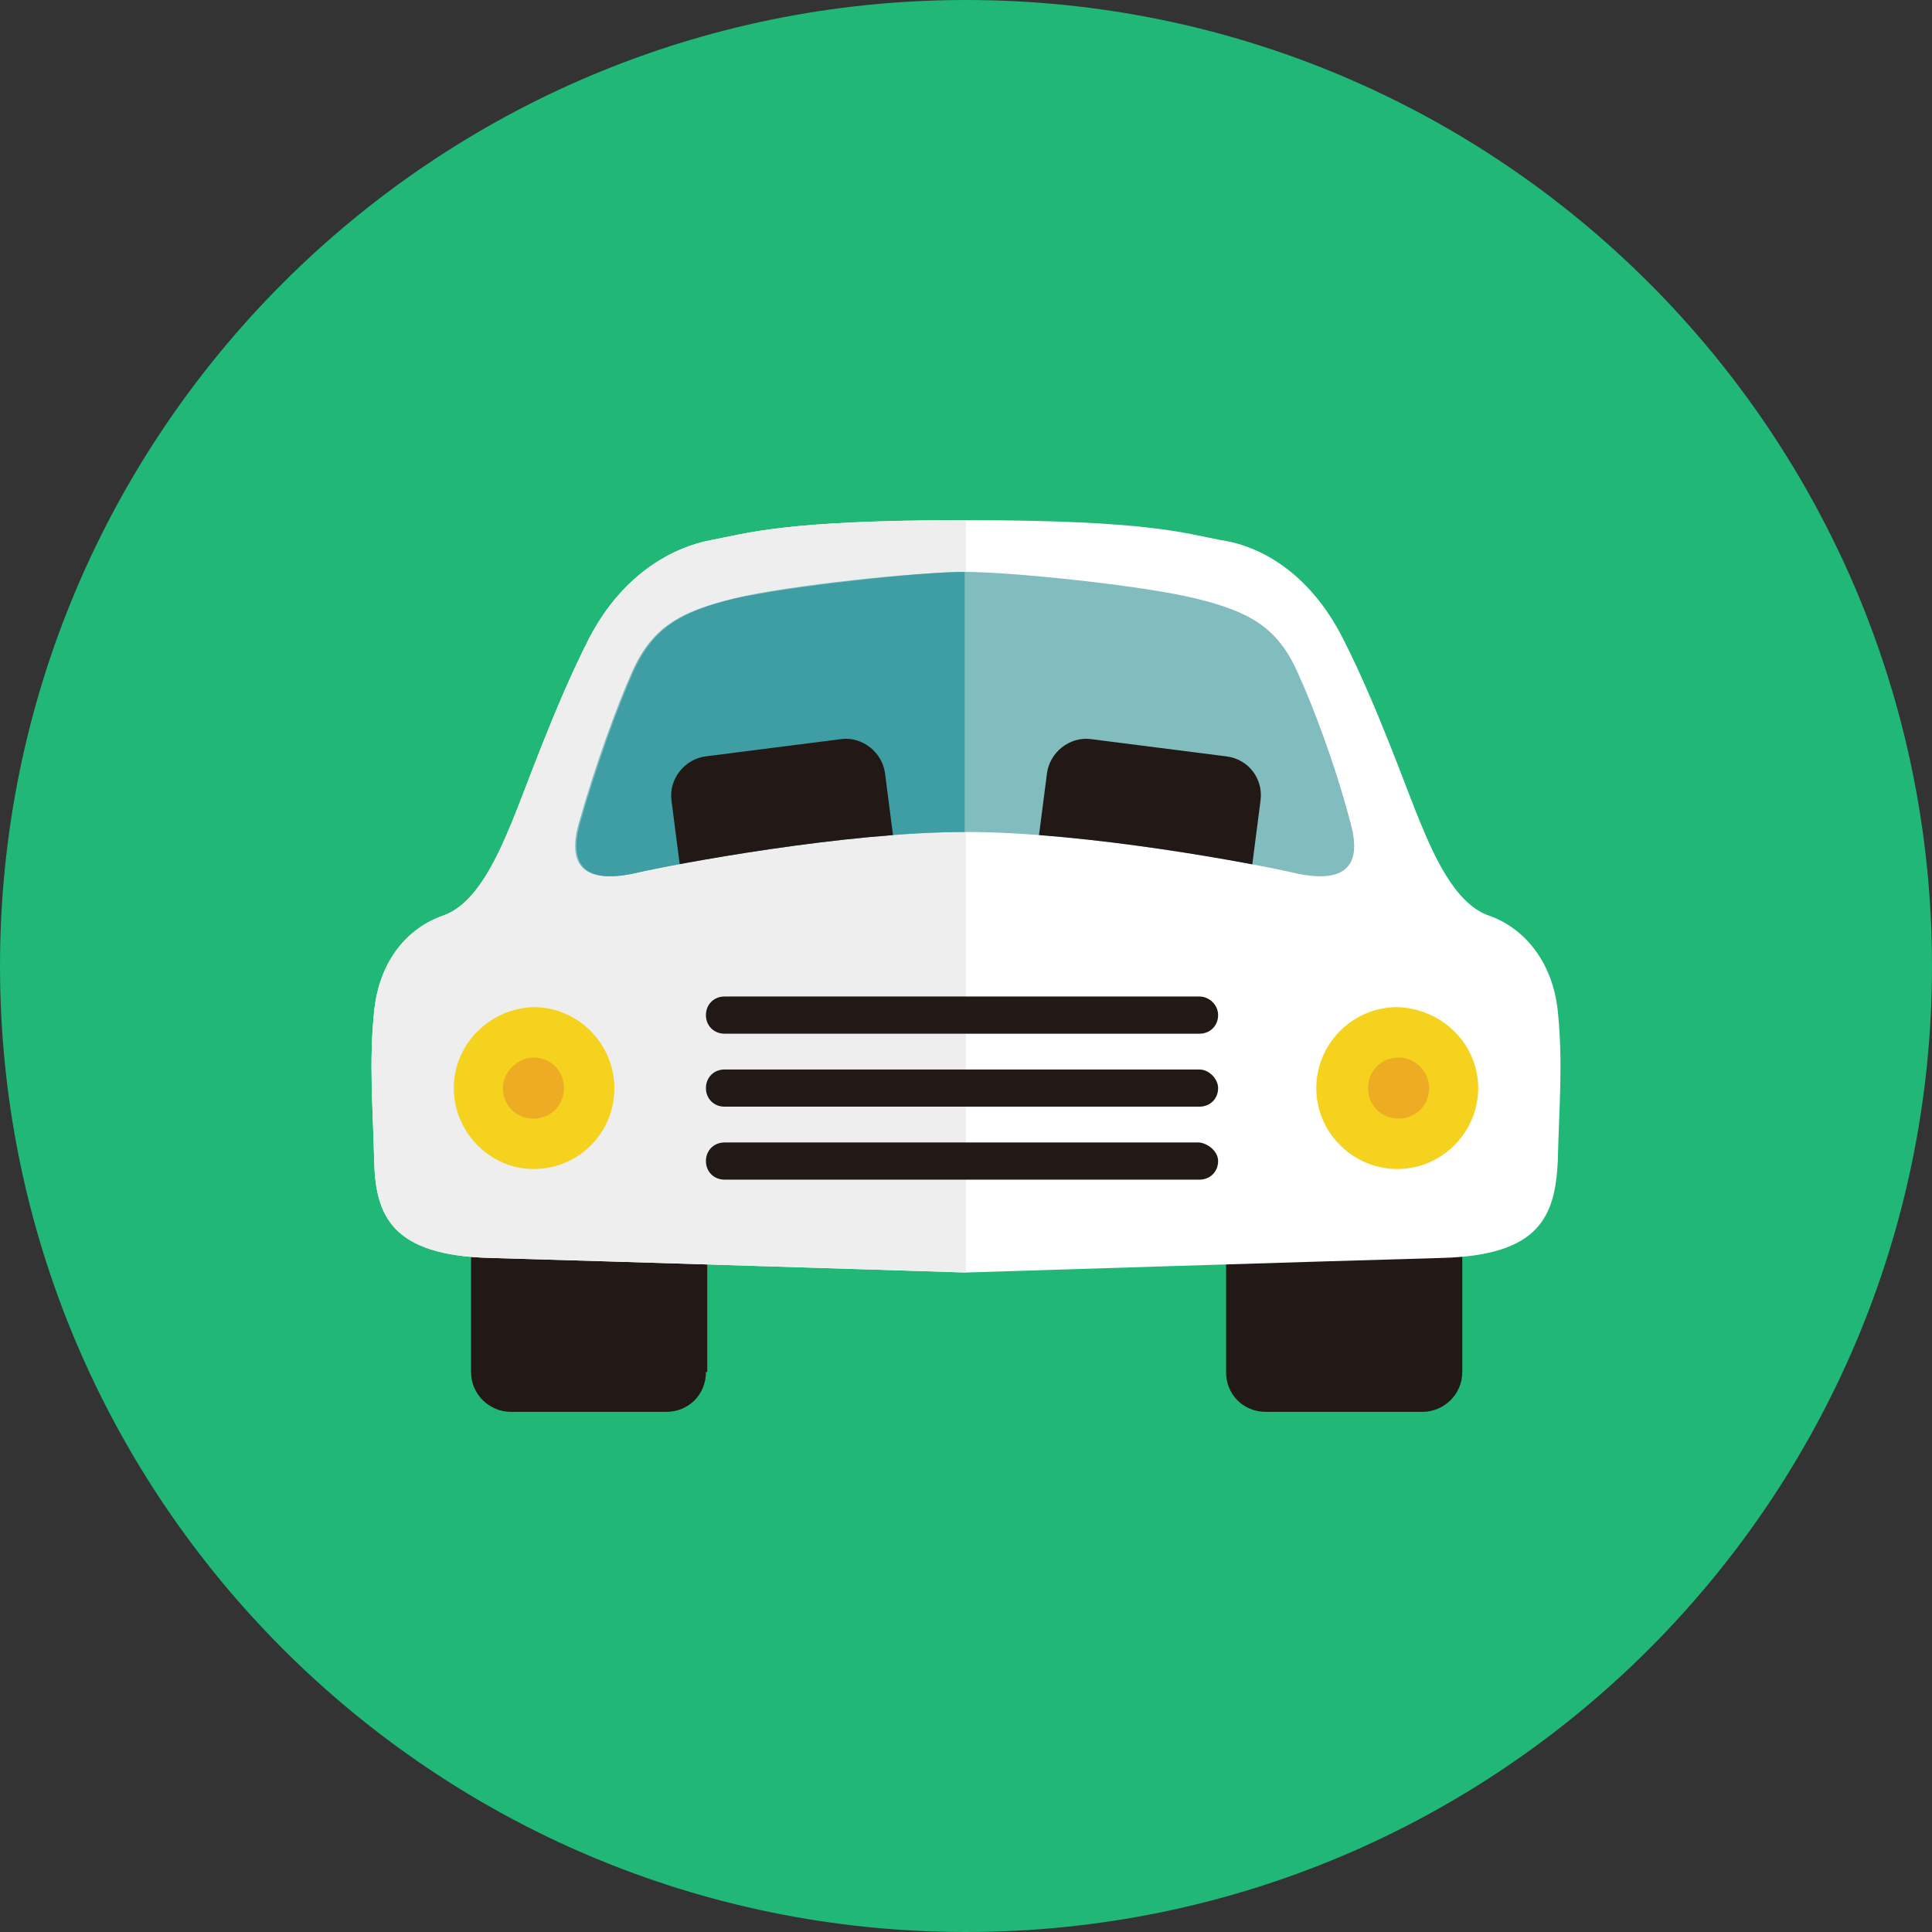
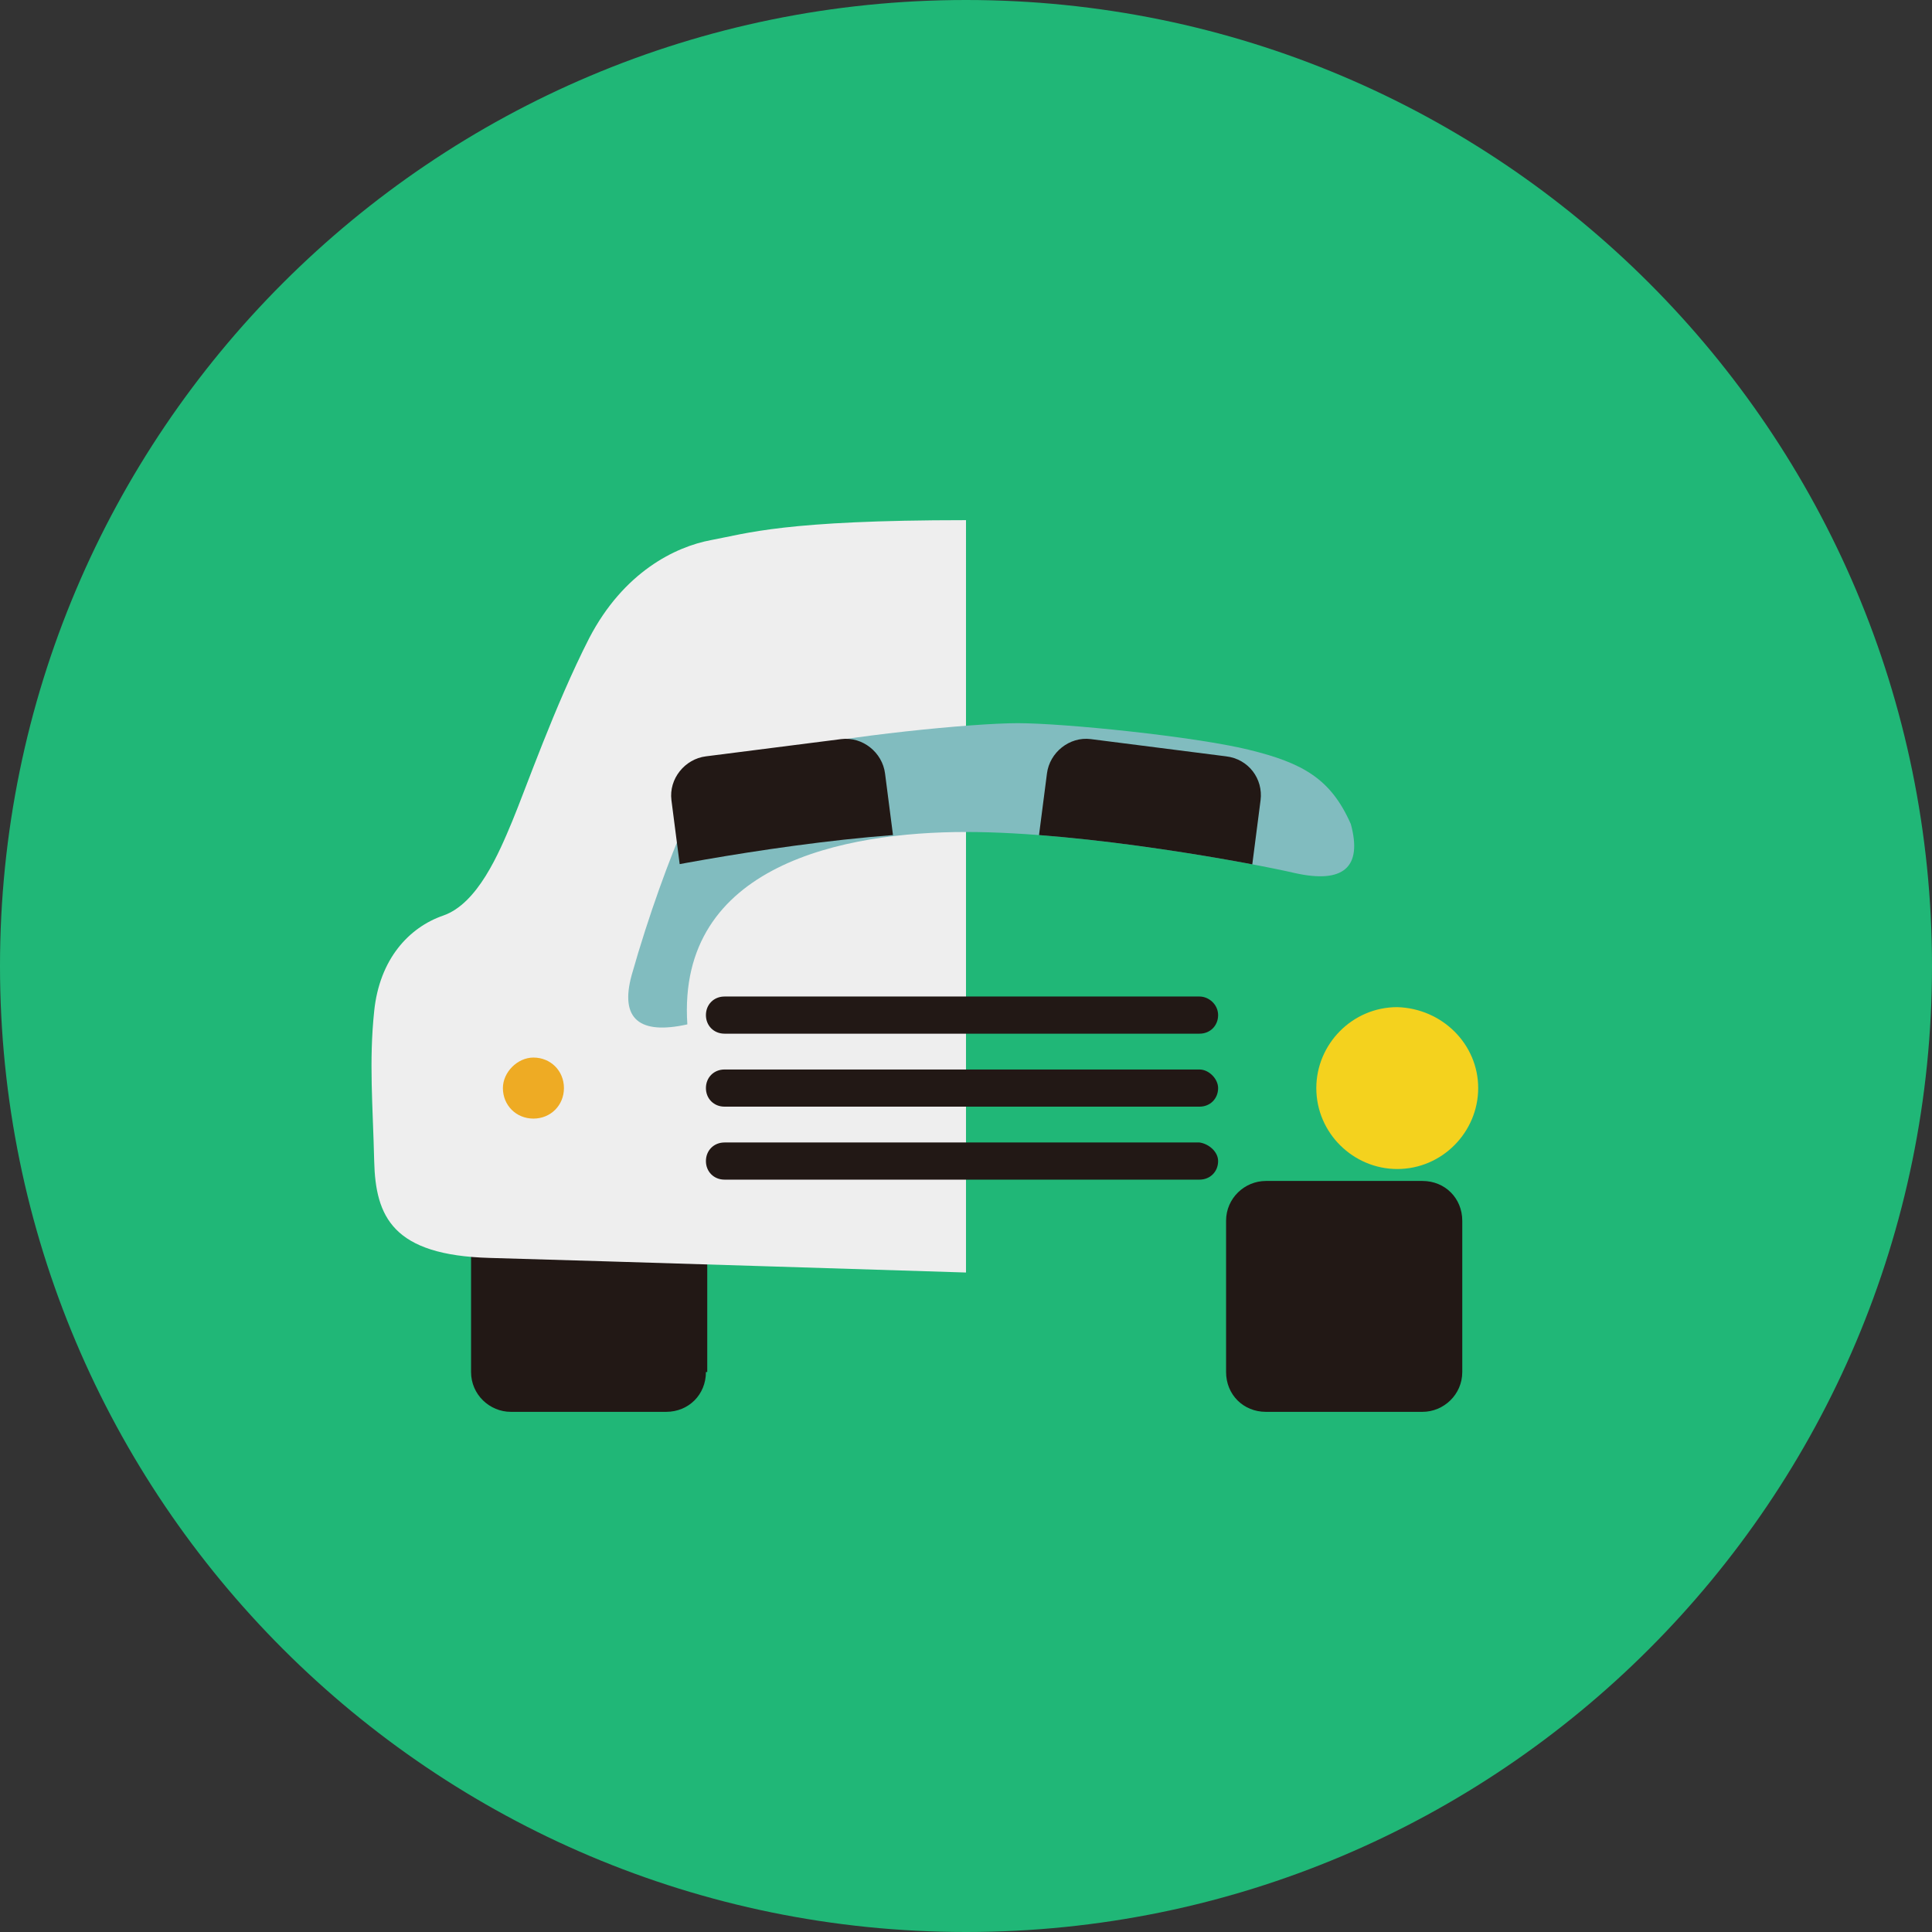
<svg xmlns="http://www.w3.org/2000/svg" xmlns:xlink="http://www.w3.org/1999/xlink" version="1.1" id="レイヤー_1" x="0px" y="0px" viewBox="0 0 145.6 145.6" enable-background="new 0 0 145.6 145.6" xml:space="preserve">
  <rect x="0" y="0" width="145.6" height="145.6" fill="#333333" stroke="none" />
  <g>
    <path fill-rule="evenodd" clip-rule="evenodd" fill="#20B777" d="M0,72.8C0,32.6,32.6,0,72.8,0s72.8,32.6,72.8,72.8   s-32.6,72.8-72.8,72.8S0,113,0,72.8z" />
    <g>
      <path fill="#221815" d="M53.2,103.4c0,1.7-1.3,3-3,3H38.5c-1.6,0-3-1.3-3-3V92c0-1.7,1.3-3,3-3h11.8c1.6,0,3,1.3,3,3V103.4z" />
      <path fill="#221815" d="M92.4,103.4c0,1.7,1.3,3,3,3h11.8c1.6,0,3-1.3,3-3V92c0-1.7-1.3-3-3-3H95.4c-1.6,0-3,1.3-3,3V103.4z" />
-       <path fill="#FFFFFF" d="M72.8,95.9c0,0,28.6-0.9,35.9-1.1c7.3-0.2,8.5-3.1,8.7-7.3c0.1-4.2,0.4-7.4,0-11.3    c-0.4-3.8-2.6-6.3-5.2-7.2c-2.6-0.9-4.2-4.7-5.2-7.1c-1-2.4-3.2-8.7-5.8-13.8c-2.6-5.1-6.4-7-9.2-7.4c-2.7-0.5-5.4-1.5-19.2-1.5    s-16.5,1-19.2,1.5c-2.7,0.5-6.6,2.4-9.2,7.4c-2.6,5.1-4.8,11.4-5.8,13.8c-1,2.4-2.6,6.2-5.2,7.1c-2.6,0.9-4.8,3.3-5.2,7.2    c-0.4,3.8-0.1,7.1,0,11.3c0.1,4.2,1.4,7.1,8.7,7.3C44.2,95,72.8,95.9,72.8,95.9z" />
      <path fill="#EEEEEE" d="M53.6,40.7c-2.7,0.5-6.6,2.4-9.2,7.4c-2.6,5.1-4.8,11.4-5.8,13.8c-1,2.4-2.6,6.2-5.2,7.1    c-2.6,0.9-4.8,3.3-5.2,7.2c-0.4,3.8-0.1,7.1,0,11.3c0.1,4.2,1.4,7.1,8.7,7.3c7.3,0.2,35.9,1.1,35.9,1.1V39.2    C59.1,39.2,56.3,40.2,53.6,40.7z" />
      <path fill="#221815" d="M91.8,76.5c0,0.8-0.6,1.4-1.4,1.4H54.6c-0.8,0-1.4-0.6-1.4-1.4c0-0.8,0.6-1.4,1.4-1.4h35.8    C91.1,75.1,91.8,75.7,91.8,76.5z" />
      <path fill="#221815" d="M91.8,82c0,0.8-0.6,1.4-1.4,1.4H54.6c-0.8,0-1.4-0.6-1.4-1.4c0-0.8,0.6-1.4,1.4-1.4h35.8    C91.1,80.6,91.8,81.3,91.8,82z" />
      <path fill="#221815" d="M91.8,87.5c0,0.8-0.6,1.4-1.4,1.4H54.6c-0.8,0-1.4-0.6-1.4-1.4c0-0.8,0.6-1.4,1.4-1.4h35.8    C91.1,86.2,91.8,86.8,91.8,87.5z" />
-       <path fill="#F4D21E" d="M34.2,82c0,3.3,2.7,6.1,6,6.1c3.4,0,6.1-2.7,6.1-6.1c0-3.3-2.7-6.1-6.1-6.1C36.9,76,34.2,78.7,34.2,82z" />
      <path fill="#EEAB24" d="M37.9,82c0,1.3,1,2.3,2.3,2.3c1.3,0,2.3-1,2.3-2.3c0-1.3-1-2.3-2.3-2.3C39,79.7,37.9,80.8,37.9,82z" />
      <path fill="#F4D21E" d="M111.4,82c0,3.3-2.7,6.1-6.1,6.1c-3.3,0-6.1-2.7-6.1-6.1c0-3.3,2.7-6.1,6.1-6.1    C108.7,76,111.4,78.7,111.4,82z" />
-       <path fill="#EEAB24" d="M107.7,82c0,1.3-1,2.3-2.3,2.3c-1.3,0-2.3-1-2.3-2.3c0-1.3,1-2.3,2.3-2.3C106.7,79.7,107.7,80.8,107.7,82z    " />
-       <path fill="#81BCBF" d="M72.8,62.7c9.1,0,21.8,2.4,24.8,3.1c3.6,0.8,5.1-0.4,4.2-3.7c-1.2-4.6-2.9-9-4-11.4    c-1.5-3.4-3.6-4.6-7.7-5.6c-4.1-1-13.9-2-17.4-2c-3.5,0-13.3,1-17.4,2c-4.1,1-6.2,2.2-7.7,5.6c-1.1,2.5-2.7,6.8-4,11.4    c-0.9,3.3,0.6,4.5,4.2,3.7C51,65.1,63.7,62.7,72.8,62.7z" />
-       <path fill="#3E9EA4" d="M55.4,45.1c-4.1,1-6.2,2.2-7.7,5.6c-1.1,2.5-2.7,6.8-4,11.4c-0.9,3.3,0.6,4.5,4.2,3.7    c3-0.7,15.7-3.1,24.8-3.1V43.1C69.3,43.1,59.5,44.2,55.4,45.1z" />
+       <path fill="#81BCBF" d="M72.8,62.7c9.1,0,21.8,2.4,24.8,3.1c3.6,0.8,5.1-0.4,4.2-3.7c-1.5-3.4-3.6-4.6-7.7-5.6c-4.1-1-13.9-2-17.4-2c-3.5,0-13.3,1-17.4,2c-4.1,1-6.2,2.2-7.7,5.6c-1.1,2.5-2.7,6.8-4,11.4    c-0.9,3.3,0.6,4.5,4.2,3.7C51,65.1,63.7,62.7,72.8,62.7z" />
      <g>
        <defs>
          <path id="SVGID_1_" d="M72.8,62.7c9.1,0,21.8,2.4,24.8,3.1c3.6,0.8,5.1-0.4,4.2-3.7c-1.2-4.6-2.9-9-4-11.4      c-1.5-3.4-3.6-4.6-7.7-5.6c-4.1-1-13.9-2-17.4-2c-3.5,0-13.3,1-17.4,2c-4.1,1-6.2,2.2-7.7,5.6c-1.1,2.5-2.7,6.8-4,11.4      c-0.9,3.3,0.6,4.5,4.2,3.7C51,65.1,63.7,62.7,72.8,62.7z" />
        </defs>
        <clipPath id="SVGID_2_">
          <use xlink:href="#SVGID_1_" overflow="visible" />
        </clipPath>
        <path clip-path="url(#SVGID_2_)" fill="#221815" d="M67.5,64.5c0.2,1.6-0.9,3.1-2.6,3.3l-10.2,1.3c-1.6,0.2-3.1-0.9-3.3-2.6     l-0.8-6.2c-0.2-1.6,1-3.1,2.6-3.3l10.2-1.3c1.6-0.2,3.1,1,3.3,2.6L67.5,64.5z" />
        <path clip-path="url(#SVGID_2_)" fill="#221815" d="M78.1,64.5c-0.2,1.6,0.9,3.1,2.6,3.3l10.2,1.3c1.6,0.2,3.1-0.9,3.3-2.6     l0.8-6.2c0.2-1.6-0.9-3.1-2.6-3.3l-10.2-1.3c-1.6-0.2-3.1,1-3.3,2.6L78.1,64.5z" />
      </g>
    </g>
  </g>
</svg>